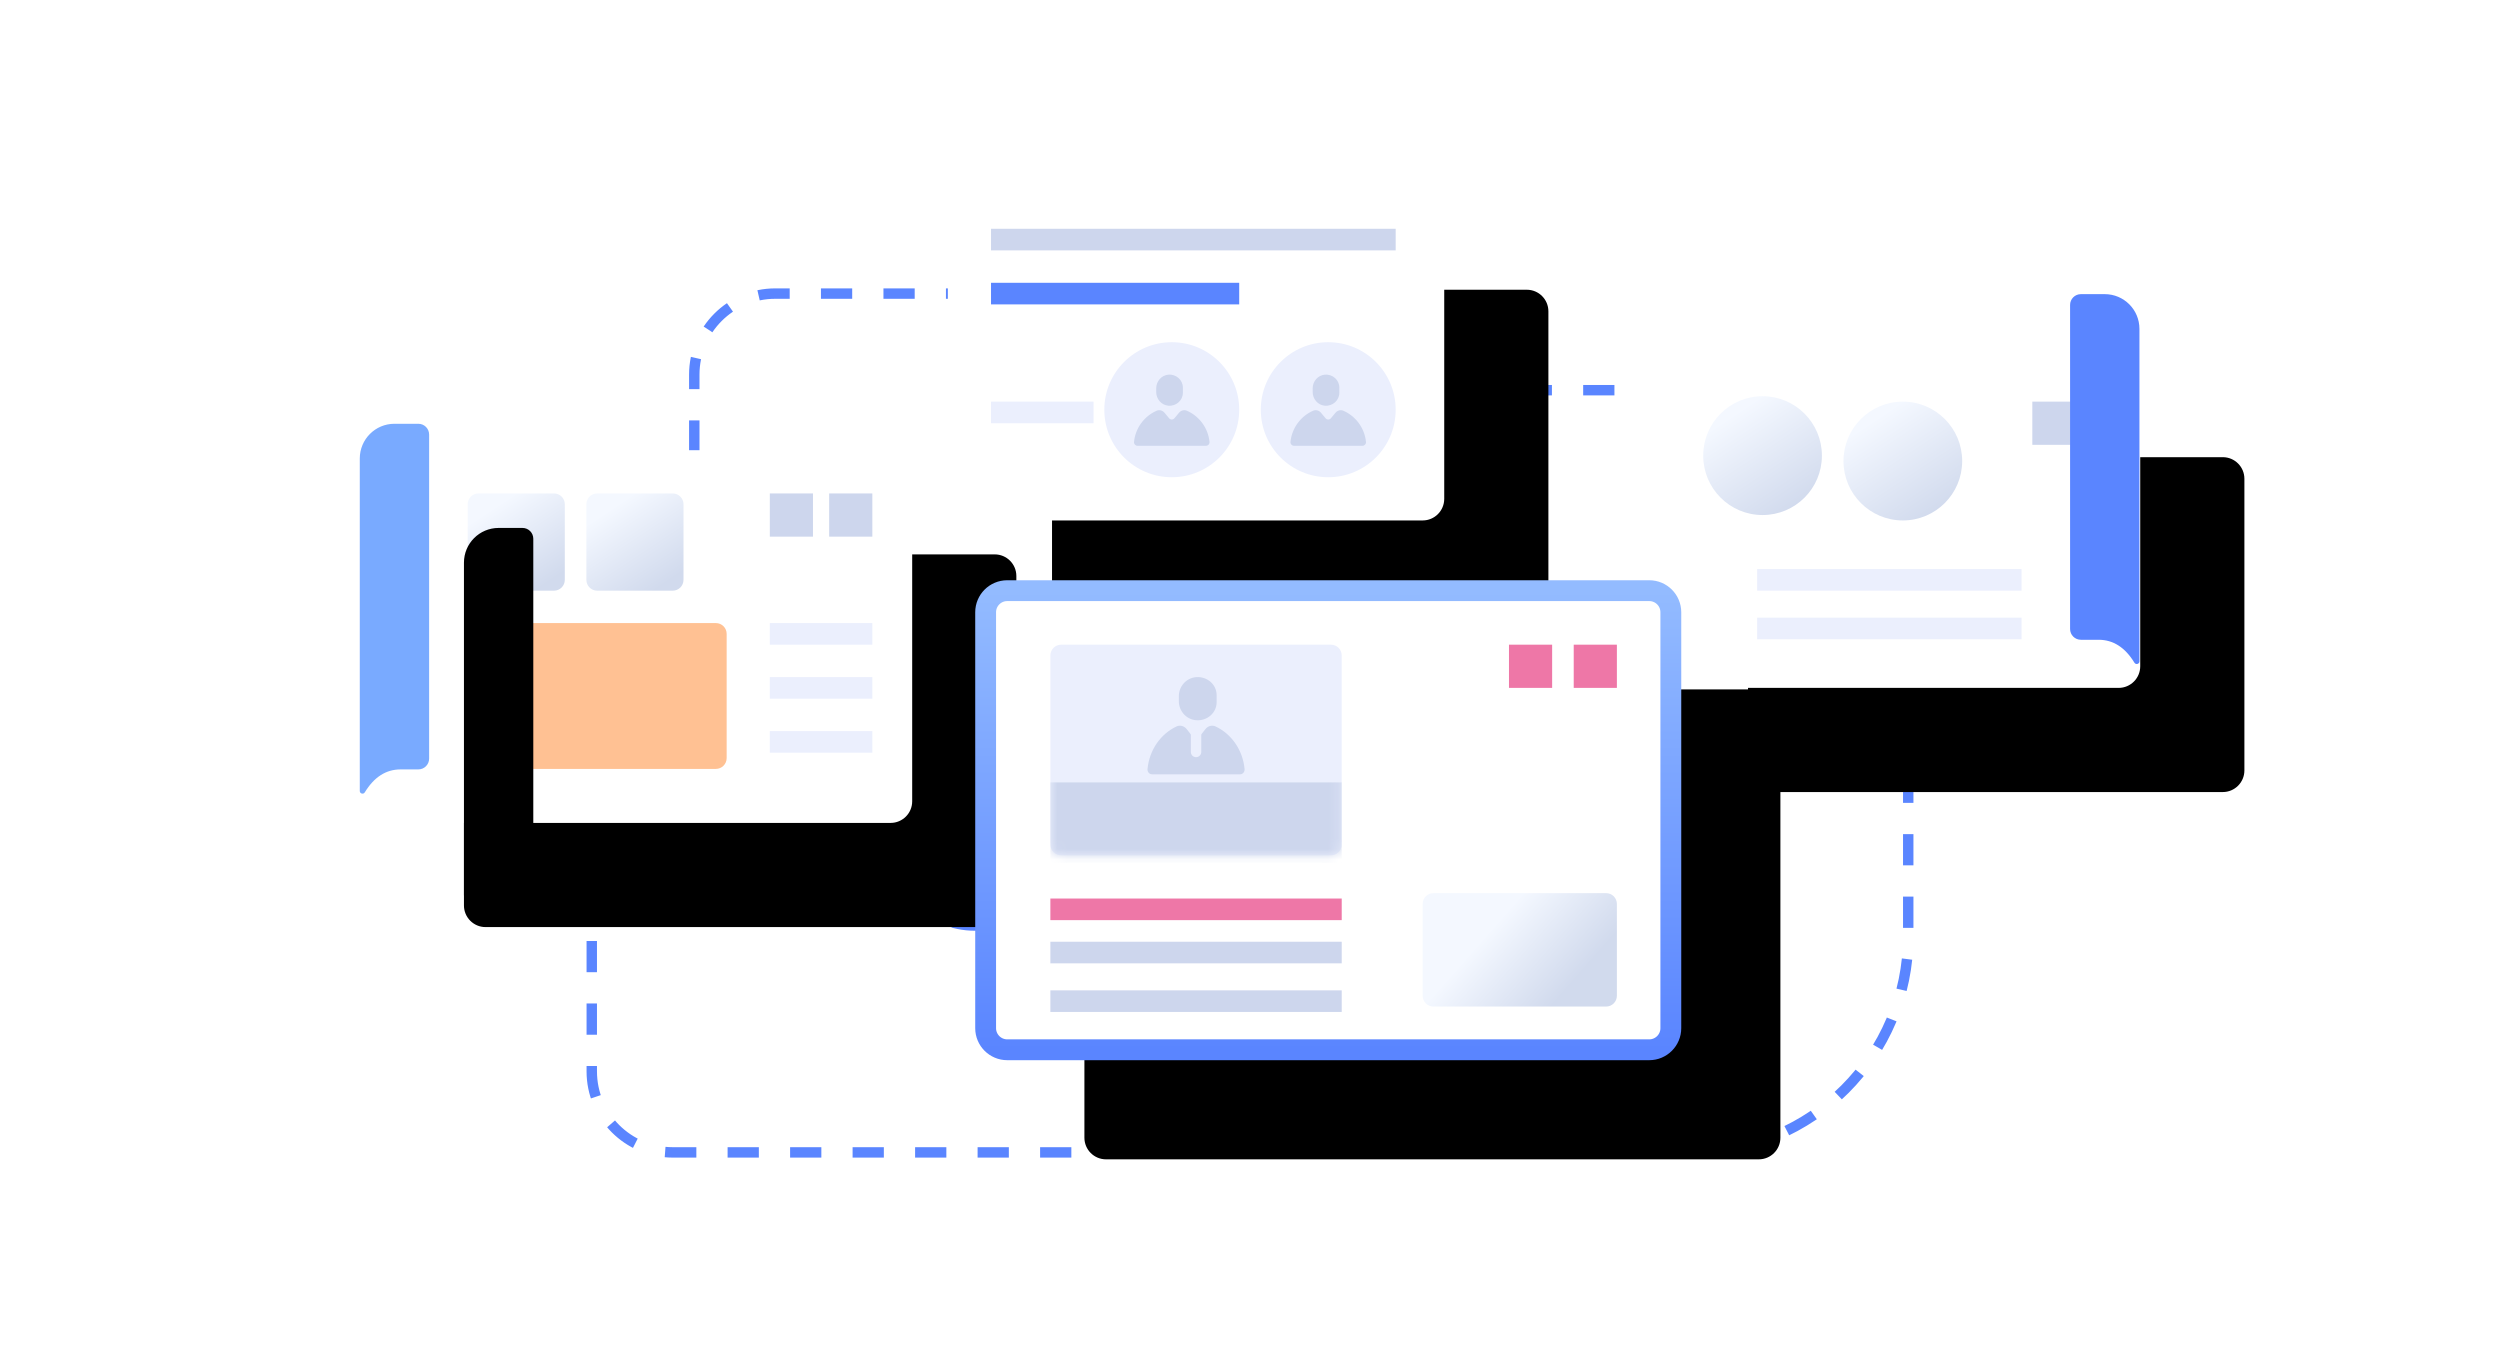
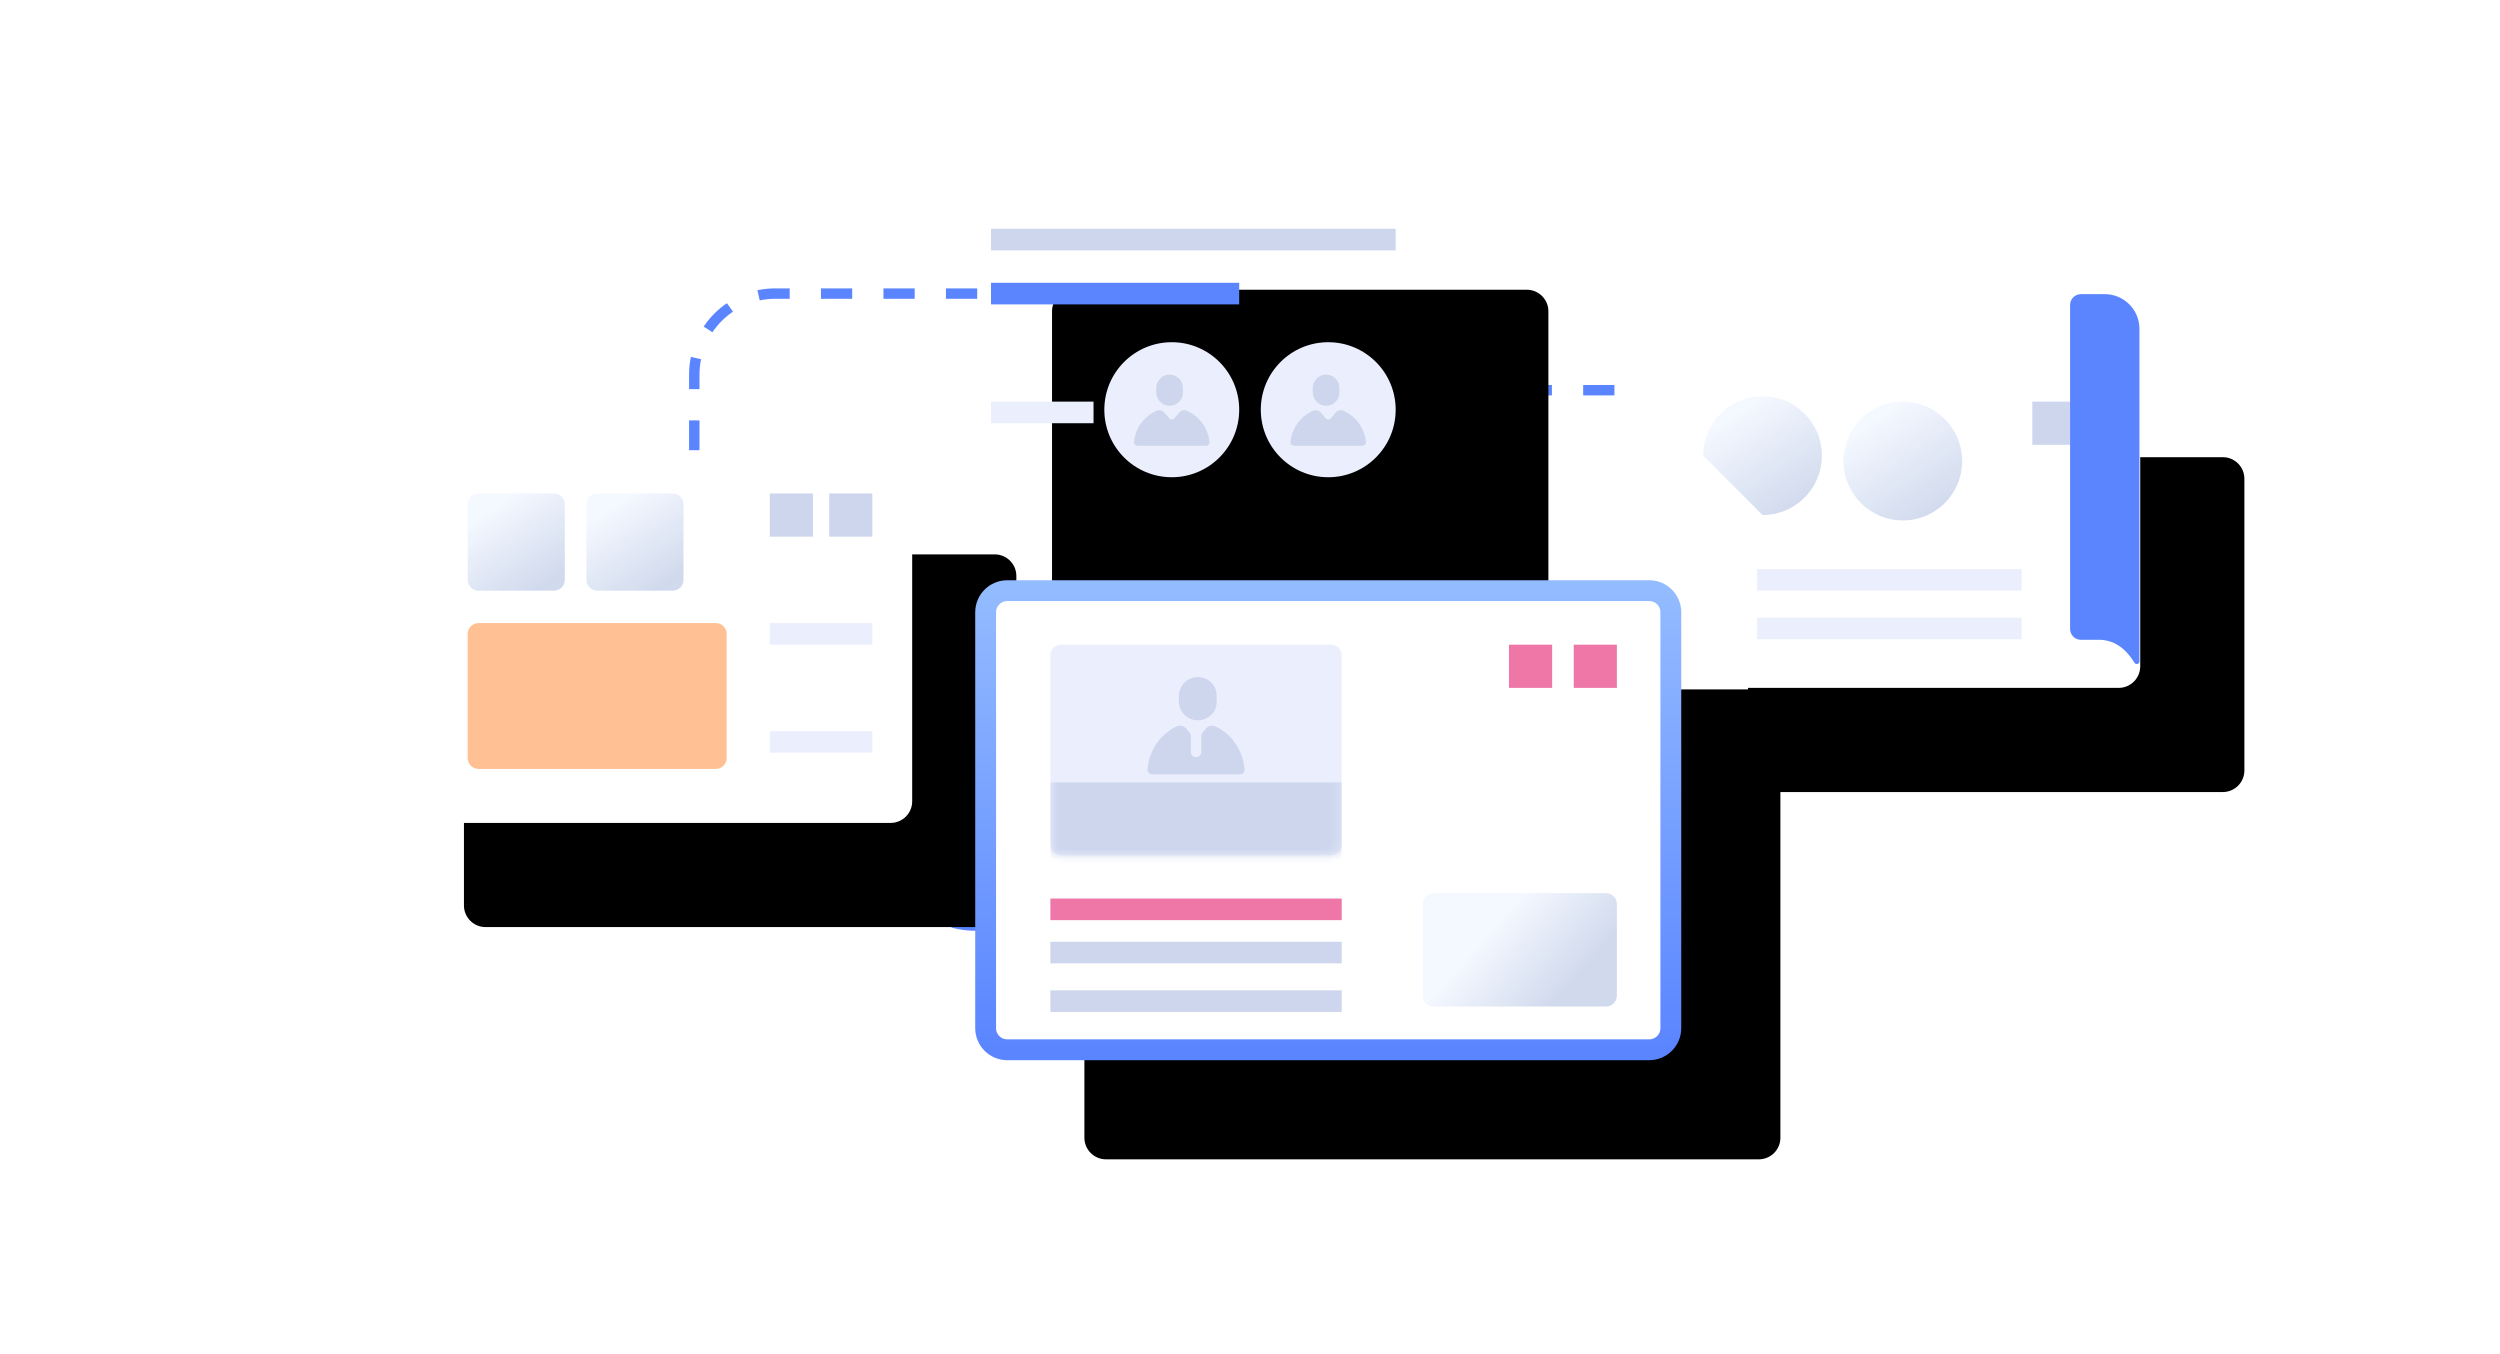
<svg xmlns="http://www.w3.org/2000/svg" width="240" height="130" viewBox="0 0 240 130" fill="none">
  <g clip-path="url(#clip0_99_3142)">
    <path d="M74.421 62.926C70.13 62.926 66.651 59.444 66.651 55.148V35.963C66.651 31.667 70.13 28.185 74.421 28.185H112.231C116.522 28.185 120 31.667 120 35.963V55.148C120 59.444 116.522 62.926 112.231 62.926" stroke="#5A85FF" stroke-dasharray="3 3" />
    <path d="M118.446 88.852H93.585C89.294 88.852 85.815 85.37 85.815 81.074V64.481" stroke="#5A85FF" stroke-dasharray="3 3" />
    <path d="M133.985 37.458H172.09" stroke="#5A85FF" stroke-dasharray="3 3" />
-     <path d="M56.81 60.333V102.852C56.81 107.147 60.289 110.63 64.58 110.63H162.472C173.914 110.63 183.19 101.344 183.19 89.889V60.333" stroke="#5A85FF" stroke-dasharray="3 3" />
    <g filter="url(#filter0_d_99_3142)">
      <path d="M203.39 33.889H159.882C158.738 33.889 157.81 34.818 157.81 35.963V63.963C157.81 65.108 158.738 66.037 159.882 66.037H203.39C204.534 66.037 205.462 65.108 205.462 63.963V35.963C205.462 34.818 204.534 33.889 203.39 33.889Z" fill="black" />
    </g>
    <path d="M203.39 33.889H159.882C158.738 33.889 157.81 34.818 157.81 35.963V63.963C157.81 65.108 158.738 66.037 159.882 66.037H203.39C204.534 66.037 205.462 65.108 205.462 63.963V35.963C205.462 34.818 204.534 33.889 203.39 33.889Z" fill="white" />
    <path d="M199.246 38.556H195.103V42.704H199.246V38.556Z" fill="#CDD6ED" />
    <path d="M194.067 54.63H168.687V56.704H194.067V54.63Z" fill="#EBEFFD" />
    <path d="M194.067 59.296H168.687V61.37H194.067V59.296Z" fill="#EBEFFD" />
-     <path d="M169.205 49.444C172.352 49.444 174.903 46.891 174.903 43.741C174.903 40.591 172.352 38.037 169.205 38.037C166.059 38.037 163.508 40.591 163.508 43.741C163.508 46.891 166.059 49.444 169.205 49.444Z" fill="url(#paint0_linear_99_3142)" />
+     <path d="M169.205 49.444C172.352 49.444 174.903 46.891 174.903 43.741C174.903 40.591 172.352 38.037 169.205 38.037C166.059 38.037 163.508 40.591 163.508 43.741Z" fill="url(#paint0_linear_99_3142)" />
    <path d="M182.672 49.963C185.819 49.963 188.369 47.409 188.369 44.259C188.369 41.109 185.819 38.556 182.672 38.556C179.525 38.556 176.974 41.109 176.974 44.259C176.974 47.409 179.525 49.963 182.672 49.963Z" fill="url(#paint1_linear_99_3142)" />
    <path fill-rule="evenodd" clip-rule="evenodd" d="M198.728 29.275V60.381C198.728 60.954 199.192 61.418 199.764 61.418C200.332 61.418 200.9 61.418 201.467 61.418C202.865 61.418 204.012 62.153 204.906 63.622C204.979 63.745 205.139 63.784 205.261 63.71C205.338 63.664 205.385 63.581 205.386 63.49V31.57C205.386 29.73 203.896 28.238 202.057 28.238H199.764C199.192 28.238 198.728 28.702 198.728 29.275Z" fill="#5A85FF" />
    <g filter="url(#filter1_d_99_3142)">
      <path d="M136.574 17.815H93.067C91.922 17.815 90.995 18.743 90.995 19.889V47.889C90.995 49.034 91.922 49.963 93.067 49.963H136.574C137.719 49.963 138.646 49.034 138.646 47.889V19.889C138.646 18.743 137.719 17.815 136.574 17.815Z" fill="black" />
    </g>
-     <path d="M136.574 17.815H93.067C91.922 17.815 90.995 18.743 90.995 19.889V47.889C90.995 49.034 91.922 49.963 93.067 49.963H136.574C137.719 49.963 138.646 49.034 138.646 47.889V19.889C138.646 18.743 137.719 17.815 136.574 17.815Z" fill="white" />
    <path d="M133.985 21.963H95.138V24.037H133.985V21.963Z" fill="#CDD6ED" />
    <path d="M118.964 27.148H95.138V29.222H118.964V27.148Z" fill="#5A85FF" />
    <path d="M104.979 38.556H95.138V40.63H104.979V38.556Z" fill="#EBEFFD" />
    <path d="M112.49 45.815C116.065 45.815 118.964 42.913 118.964 39.333C118.964 35.754 116.065 32.852 112.49 32.852C108.914 32.852 106.015 35.754 106.015 39.333C106.015 42.913 108.914 45.815 112.49 45.815Z" fill="#EBEFFD" />
    <mask id="mask0_99_3142" style="mask-type:luminance" maskUnits="userSpaceOnUse" x="106" y="32" width="13" height="14">
      <path d="M112.49 45.815C116.065 45.815 118.964 42.913 118.964 39.333C118.964 35.754 116.065 32.852 112.49 32.852C108.914 32.852 106.015 35.754 106.015 39.333C106.015 42.913 108.914 45.815 112.49 45.815Z" fill="#CDD6ED" />
    </mask>
    <g mask="url(#mask0_99_3142)">
      <path fill-rule="evenodd" clip-rule="evenodd" d="M113.556 37.707C113.556 38.431 112.92 39.011 112.162 38.947C111.49 38.891 110.997 38.299 110.997 37.642V37.273C110.997 36.616 111.49 36.025 112.162 35.968C112.92 35.904 113.556 36.484 113.556 37.208V37.707ZM113.187 39.622L112.743 40.155C112.611 40.314 112.368 40.314 112.236 40.155L111.793 39.622C111.608 39.4 111.299 39.315 111.036 39.431C109.855 39.949 109 41.079 108.866 42.424C108.846 42.622 108.999 42.795 109.197 42.795H115.782C115.98 42.795 116.133 42.622 116.114 42.424C115.98 41.079 115.124 39.949 113.943 39.431C113.68 39.315 113.371 39.4 113.187 39.622Z" fill="#CDD6ED" />
    </g>
    <path d="M127.51 45.815C131.086 45.815 133.985 42.913 133.985 39.333C133.985 35.754 131.086 32.852 127.51 32.852C123.935 32.852 121.036 35.754 121.036 39.333C121.036 42.913 123.935 45.815 127.51 45.815Z" fill="#EBEFFD" />
    <mask id="mask1_99_3142" style="mask-type:luminance" maskUnits="userSpaceOnUse" x="121" y="32" width="13" height="14">
      <path d="M127.51 45.815C131.086 45.815 133.985 42.913 133.985 39.333C133.985 35.754 131.086 32.852 127.51 32.852C123.935 32.852 121.036 35.754 121.036 39.333C121.036 42.913 123.935 45.815 127.51 45.815Z" fill="#CDD6ED" />
    </mask>
    <g mask="url(#mask1_99_3142)">
      <path fill-rule="evenodd" clip-rule="evenodd" d="M128.577 37.707C128.577 38.431 127.941 39.011 127.182 38.947C126.51 38.891 126.017 38.299 126.017 37.642V37.273C126.017 36.616 126.51 36.025 127.182 35.968C127.941 35.904 128.577 36.484 128.577 37.208V37.707ZM128.207 39.622L127.764 40.155C127.632 40.314 127.389 40.314 127.256 40.155L126.813 39.622C126.629 39.4 126.32 39.315 126.057 39.431C124.876 39.949 124.02 41.079 123.886 42.424C123.867 42.622 124.02 42.795 124.217 42.795H130.803C131 42.795 131.154 42.622 131.134 42.424C131 41.079 130.145 39.949 128.964 39.431C128.701 39.315 128.392 39.4 128.207 39.622Z" fill="#CDD6ED" />
    </g>
    <g filter="url(#filter2_d_99_3142)">
      <path d="M85.498 43.222H36.61C35.466 43.222 34.539 44.151 34.539 45.296V76.926C34.539 78.071 35.466 79 36.61 79H85.498C86.642 79 87.57 78.071 87.57 76.926V45.296C87.57 44.151 86.642 43.222 85.498 43.222Z" fill="black" />
    </g>
    <path d="M85.498 43.222H36.61C35.466 43.222 34.539 44.151 34.539 45.296V76.926C34.539 78.071 35.466 79 36.61 79H85.498C86.642 79 87.57 78.071 87.57 76.926V45.296C87.57 44.151 86.642 43.222 85.498 43.222Z" fill="white" />
    <path d="M83.744 47.37H79.6V51.519H83.744V47.37Z" fill="#CDD6ED" />
    <path d="M64.58 47.37H57.328C56.756 47.37 56.292 47.835 56.292 48.407V55.667C56.292 56.239 56.756 56.704 57.328 56.704H64.58C65.152 56.704 65.616 56.239 65.616 55.667V48.407C65.616 47.835 65.152 47.37 64.58 47.37Z" fill="url(#paint2_linear_99_3142)" />
    <path d="M78.046 47.37H73.903V51.519H78.046V47.37Z" fill="#CDD6ED" />
    <path d="M53.185 47.37H45.933C45.361 47.37 44.898 47.835 44.898 48.407V55.667C44.898 56.239 45.361 56.704 45.933 56.704H53.185C53.757 56.704 54.221 56.239 54.221 55.667V48.407C54.221 47.835 53.757 47.37 53.185 47.37Z" fill="url(#paint3_linear_99_3142)" />
    <path d="M68.723 59.815H45.933C45.361 59.815 44.898 60.279 44.898 60.852V72.778C44.898 73.35 45.361 73.815 45.933 73.815H68.723C69.295 73.815 69.759 73.35 69.759 72.778V60.852C69.759 60.279 69.295 59.815 68.723 59.815Z" fill="#FFC193" />
    <path d="M83.744 59.815H73.903V61.889H83.744V59.815Z" fill="#EBEFFD" />
-     <path d="M83.744 65H73.903V67.074H83.744V65Z" fill="#EBEFFD" />
    <path d="M83.744 70.185H73.903V72.259H83.744V70.185Z" fill="#EBEFFD" />
    <g filter="url(#filter3_d_99_3142)">
-       <path d="M41.196 41.719L41.196 72.826C41.196 73.398 40.733 73.863 40.16 73.863C39.593 73.863 39.025 73.863 38.458 73.863C37.059 73.863 35.913 74.597 35.019 76.067C34.945 76.19 34.786 76.229 34.664 76.155C34.587 76.108 34.539 76.025 34.539 75.935L34.539 44.015C34.539 42.174 36.029 40.682 37.867 40.682H40.16C40.733 40.682 41.196 41.146 41.196 41.719Z" fill="black" />
-     </g>
-     <path d="M41.196 41.719L41.196 72.826C41.196 73.398 40.733 73.863 40.16 73.863C39.593 73.863 39.025 73.863 38.458 73.863C37.059 73.863 35.913 74.597 35.019 76.067C34.945 76.19 34.786 76.229 34.664 76.155C34.587 76.108 34.539 76.025 34.539 75.935L34.539 44.015C34.539 42.174 36.029 40.682 37.867 40.682H40.16C40.733 40.682 41.196 41.146 41.196 41.719Z" fill="#79AAFF" />
+       </g>
    <g filter="url(#filter4_d_99_3142)">
      <path d="M158.846 56.185H96.175C95.03 56.185 94.103 57.114 94.103 58.259V99.222C94.103 100.368 95.03 101.296 96.175 101.296H158.846C159.991 101.296 160.918 100.368 160.918 99.222V58.259C160.918 57.114 159.991 56.185 158.846 56.185Z" fill="black" />
    </g>
    <path d="M158.329 56.704H96.693C95.548 56.704 94.621 57.632 94.621 58.778V98.704C94.621 99.849 95.548 100.778 96.693 100.778H158.329C159.473 100.778 160.4 99.849 160.4 98.704V58.778C160.4 57.632 159.473 56.704 158.329 56.704Z" fill="white" stroke="url(#paint4_linear_99_3142)" stroke-width="2" />
    <path d="M101.872 61.889H127.77C128.342 61.889 128.805 62.353 128.805 62.926V81.074C128.805 81.647 128.342 82.111 127.77 82.111H101.872C101.3 82.111 100.836 81.647 100.836 81.074V62.926C100.836 62.353 101.3 61.889 101.872 61.889Z" fill="#EBEFFD" />
    <mask id="mask2_99_3142" style="mask-type:luminance" maskUnits="userSpaceOnUse" x="100" y="61" width="29" height="22">
      <path d="M101.872 61.889H127.77C128.342 61.889 128.805 62.353 128.805 62.926V81.074C128.805 81.647 128.342 82.111 127.77 82.111H101.872C101.3 82.111 100.836 81.647 100.836 81.074V62.926C100.836 62.353 101.3 61.889 101.872 61.889Z" fill="#CDD6ED" />
    </mask>
    <g mask="url(#mask2_99_3142)">
      <path d="M128.805 75.111H100.836V82.824H128.805V75.111Z" fill="#CDD6ED" />
    </g>
    <path d="M128.805 86.259H100.836V88.333H128.805V86.259Z" fill="#EE77A7" />
    <path d="M128.805 90.407H100.836V92.481H128.805V90.407Z" fill="#CDD6ED" />
    <path d="M128.805 95.074H100.836V97.148H128.805V95.074Z" fill="#CDD6ED" />
    <path fill-rule="evenodd" clip-rule="evenodd" d="M116.796 67.42C116.796 68.425 115.895 69.23 114.821 69.141C113.869 69.063 113.17 68.242 113.17 67.33V66.818C113.17 65.906 113.869 65.086 114.821 65.007C115.895 64.918 116.796 65.723 116.796 66.728V67.42ZM115.717 69.998L115.147 70.726C114.977 70.943 114.665 70.943 114.494 70.726L113.925 69.998C113.688 69.695 113.29 69.579 112.952 69.737C111.433 70.445 110.334 71.989 110.161 73.826C110.136 74.096 110.333 74.333 110.587 74.333H119.054C119.308 74.333 119.505 74.096 119.48 73.826C119.308 71.989 118.208 70.445 116.689 69.737C116.351 69.579 115.954 69.695 115.717 69.998Z" fill="#CDD6ED" />
    <path d="M114.821 70.534V72.189" stroke="#EBEFFD" stroke-linecap="round" stroke-linejoin="round" />
    <path fill-rule="evenodd" clip-rule="evenodd" d="M137.61 85.741H154.185C154.757 85.741 155.221 86.205 155.221 86.778V95.593C155.221 96.165 154.757 96.63 154.185 96.63H137.61C137.038 96.63 136.575 96.165 136.575 95.593V86.778C136.575 86.205 137.038 85.741 137.61 85.741Z" fill="url(#paint5_linear_99_3142)" />
    <path d="M155.221 61.889H151.077V66.037H155.221V61.889Z" fill="#EE77A7" />
    <path d="M149.005 61.889H144.862V66.037H149.005V61.889Z" fill="#EE77A7" />
  </g>
  <defs>
    <filter id="filter0_d_99_3142" x="147.81" y="23.889" width="87.651" height="72.148" filterUnits="userSpaceOnUse" color-interpolation-filters="sRGB">
      <feFlood flood-opacity="0" result="BackgroundImageFix" />
      <feColorMatrix in="SourceAlpha" type="matrix" values="0 0 0 0 0 0 0 0 0 0 0 0 0 0 0 0 0 0 127 0" result="hardAlpha" />
      <feOffset dx="10" dy="10" />
      <feGaussianBlur stdDeviation="10" />
      <feColorMatrix type="matrix" values="0 0 0 0 0.075 0 0 0 0 0.341 0 0 0 0 0.906 0 0 0 0.1 0" />
      <feBlend mode="normal" in2="BackgroundImageFix" result="effect1_dropShadow_99_3142" />
      <feBlend mode="normal" in="SourceGraphic" in2="effect1_dropShadow_99_3142" result="shape" />
    </filter>
    <filter id="filter1_d_99_3142" x="80.995" y="7.815" width="87.651" height="72.148" filterUnits="userSpaceOnUse" color-interpolation-filters="sRGB">
      <feFlood flood-opacity="0" result="BackgroundImageFix" />
      <feColorMatrix in="SourceAlpha" type="matrix" values="0 0 0 0 0 0 0 0 0 0 0 0 0 0 0 0 0 0 127 0" result="hardAlpha" />
      <feOffset dx="10" dy="10" />
      <feGaussianBlur stdDeviation="10" />
      <feColorMatrix type="matrix" values="0 0 0 0 0.075 0 0 0 0 0.341 0 0 0 0 0.906 0 0 0 0.1 0" />
      <feBlend mode="normal" in2="BackgroundImageFix" result="effect1_dropShadow_99_3142" />
      <feBlend mode="normal" in="SourceGraphic" in2="effect1_dropShadow_99_3142" result="shape" />
    </filter>
    <filter id="filter2_d_99_3142" x="24.539" y="33.222" width="93.031" height="75.778" filterUnits="userSpaceOnUse" color-interpolation-filters="sRGB">
      <feFlood flood-opacity="0" result="BackgroundImageFix" />
      <feColorMatrix in="SourceAlpha" type="matrix" values="0 0 0 0 0 0 0 0 0 0 0 0 0 0 0 0 0 0 127 0" result="hardAlpha" />
      <feOffset dx="10" dy="10" />
      <feGaussianBlur stdDeviation="10" />
      <feColorMatrix type="matrix" values="0 0 0 0 0.075 0 0 0 0 0.341 0 0 0 0 0.906 0 0 0 0.1 0" />
      <feBlend mode="normal" in2="BackgroundImageFix" result="effect1_dropShadow_99_3142" />
      <feBlend mode="normal" in="SourceGraphic" in2="effect1_dropShadow_99_3142" result="shape" />
    </filter>
    <filter id="filter3_d_99_3142" x="24.539" y="30.682" width="46.658" height="75.51" filterUnits="userSpaceOnUse" color-interpolation-filters="sRGB">
      <feFlood flood-opacity="0" result="BackgroundImageFix" />
      <feColorMatrix in="SourceAlpha" type="matrix" values="0 0 0 0 0 0 0 0 0 0 0 0 0 0 0 0 0 0 127 0" result="hardAlpha" />
      <feOffset dx="10" dy="10" />
      <feGaussianBlur stdDeviation="10" />
      <feColorMatrix type="matrix" values="0 0 0 0 0.075 0 0 0 0 0.341 0 0 0 0 0.906 0 0 0 0.1 0" />
      <feBlend mode="normal" in2="BackgroundImageFix" result="effect1_dropShadow_99_3142" />
      <feBlend mode="normal" in="SourceGraphic" in2="effect1_dropShadow_99_3142" result="shape" />
    </filter>
    <filter id="filter4_d_99_3142" x="84.103" y="46.185" width="106.815" height="85.111" filterUnits="userSpaceOnUse" color-interpolation-filters="sRGB">
      <feFlood flood-opacity="0" result="BackgroundImageFix" />
      <feColorMatrix in="SourceAlpha" type="matrix" values="0 0 0 0 0 0 0 0 0 0 0 0 0 0 0 0 0 0 127 0" result="hardAlpha" />
      <feOffset dx="10" dy="10" />
      <feGaussianBlur stdDeviation="10" />
      <feComposite in2="hardAlpha" operator="out" />
      <feColorMatrix type="matrix" values="0 0 0 0 0.075 0 0 0 0 0.341 0 0 0 0 0.906 0 0 0 0.1 0" />
      <feBlend mode="normal" in2="BackgroundImageFix" result="effect1_dropShadow_99_3142" />
      <feBlend mode="normal" in="SourceGraphic" in2="effect1_dropShadow_99_3142" result="shape" />
    </filter>
    <linearGradient id="paint0_linear_99_3142" x1="167.232" y1="39.278" x2="173.21" y2="48.296" gradientUnits="userSpaceOnUse">
      <stop stop-color="#F4F8FF" />
      <stop offset="1" stop-color="#D1DAED" />
    </linearGradient>
    <linearGradient id="paint1_linear_99_3142" x1="180.698" y1="39.796" x2="186.677" y2="48.815" gradientUnits="userSpaceOnUse">
      <stop stop-color="#F4F8FF" />
      <stop offset="1" stop-color="#D1DAED" />
    </linearGradient>
    <linearGradient id="paint2_linear_99_3142" x1="59.339" y1="48.386" x2="64.231" y2="55.764" gradientUnits="userSpaceOnUse">
      <stop stop-color="#F4F8FF" />
      <stop offset="1" stop-color="#D1DAED" />
    </linearGradient>
    <linearGradient id="paint3_linear_99_3142" x1="47.944" y1="48.386" x2="52.836" y2="55.764" gradientUnits="userSpaceOnUse">
      <stop stop-color="#F4F8FF" />
      <stop offset="1" stop-color="#D1DAED" />
    </linearGradient>
    <linearGradient id="paint4_linear_99_3142" x1="127.511" y1="56.704" x2="127.511" y2="100.778" gradientUnits="userSpaceOnUse">
      <stop stop-color="#93BBFF" />
      <stop offset="1" stop-color="#5A85FF" />
    </linearGradient>
    <linearGradient id="paint5_linear_99_3142" x1="142.668" y1="89.736" x2="149.627" y2="95.859" gradientUnits="userSpaceOnUse">
      <stop stop-color="#F4F8FF" />
      <stop offset="1" stop-color="#D1DAED" />
    </linearGradient>
    <clipPath id="clip0_99_3142">
      <rect width="202" height="112" fill="white" transform="translate(19 9)" />
    </clipPath>
  </defs>
</svg>